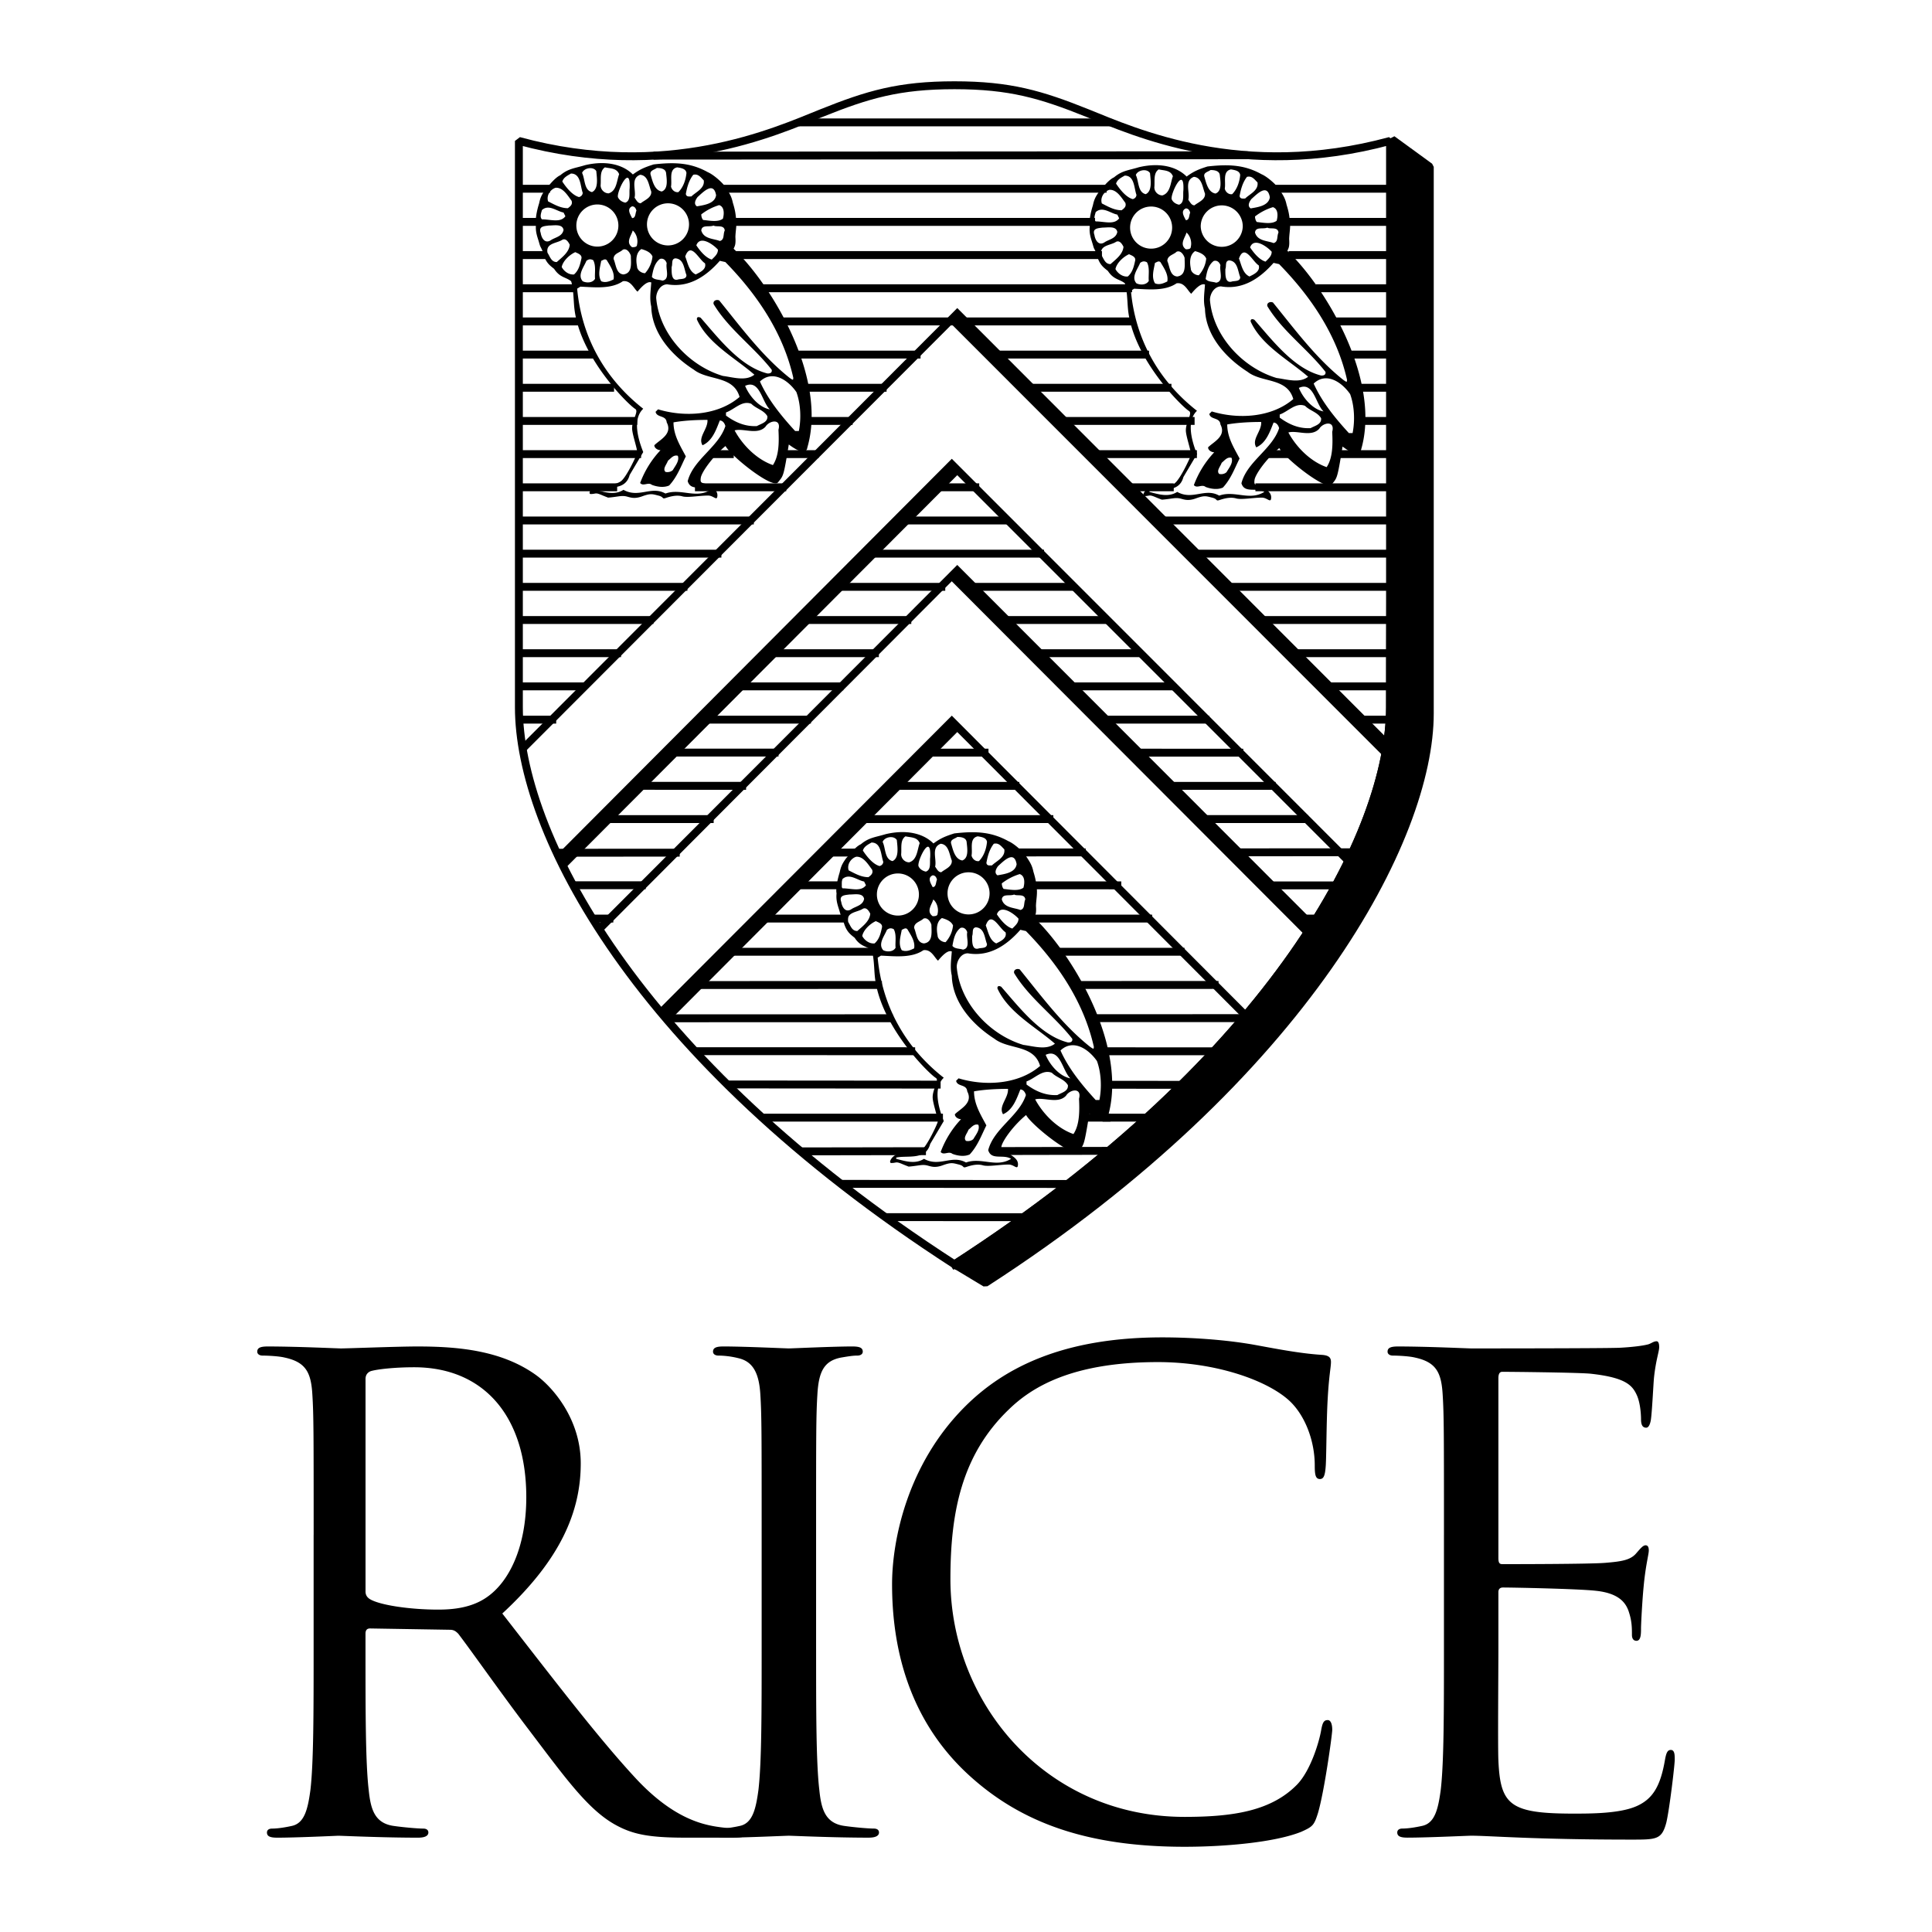
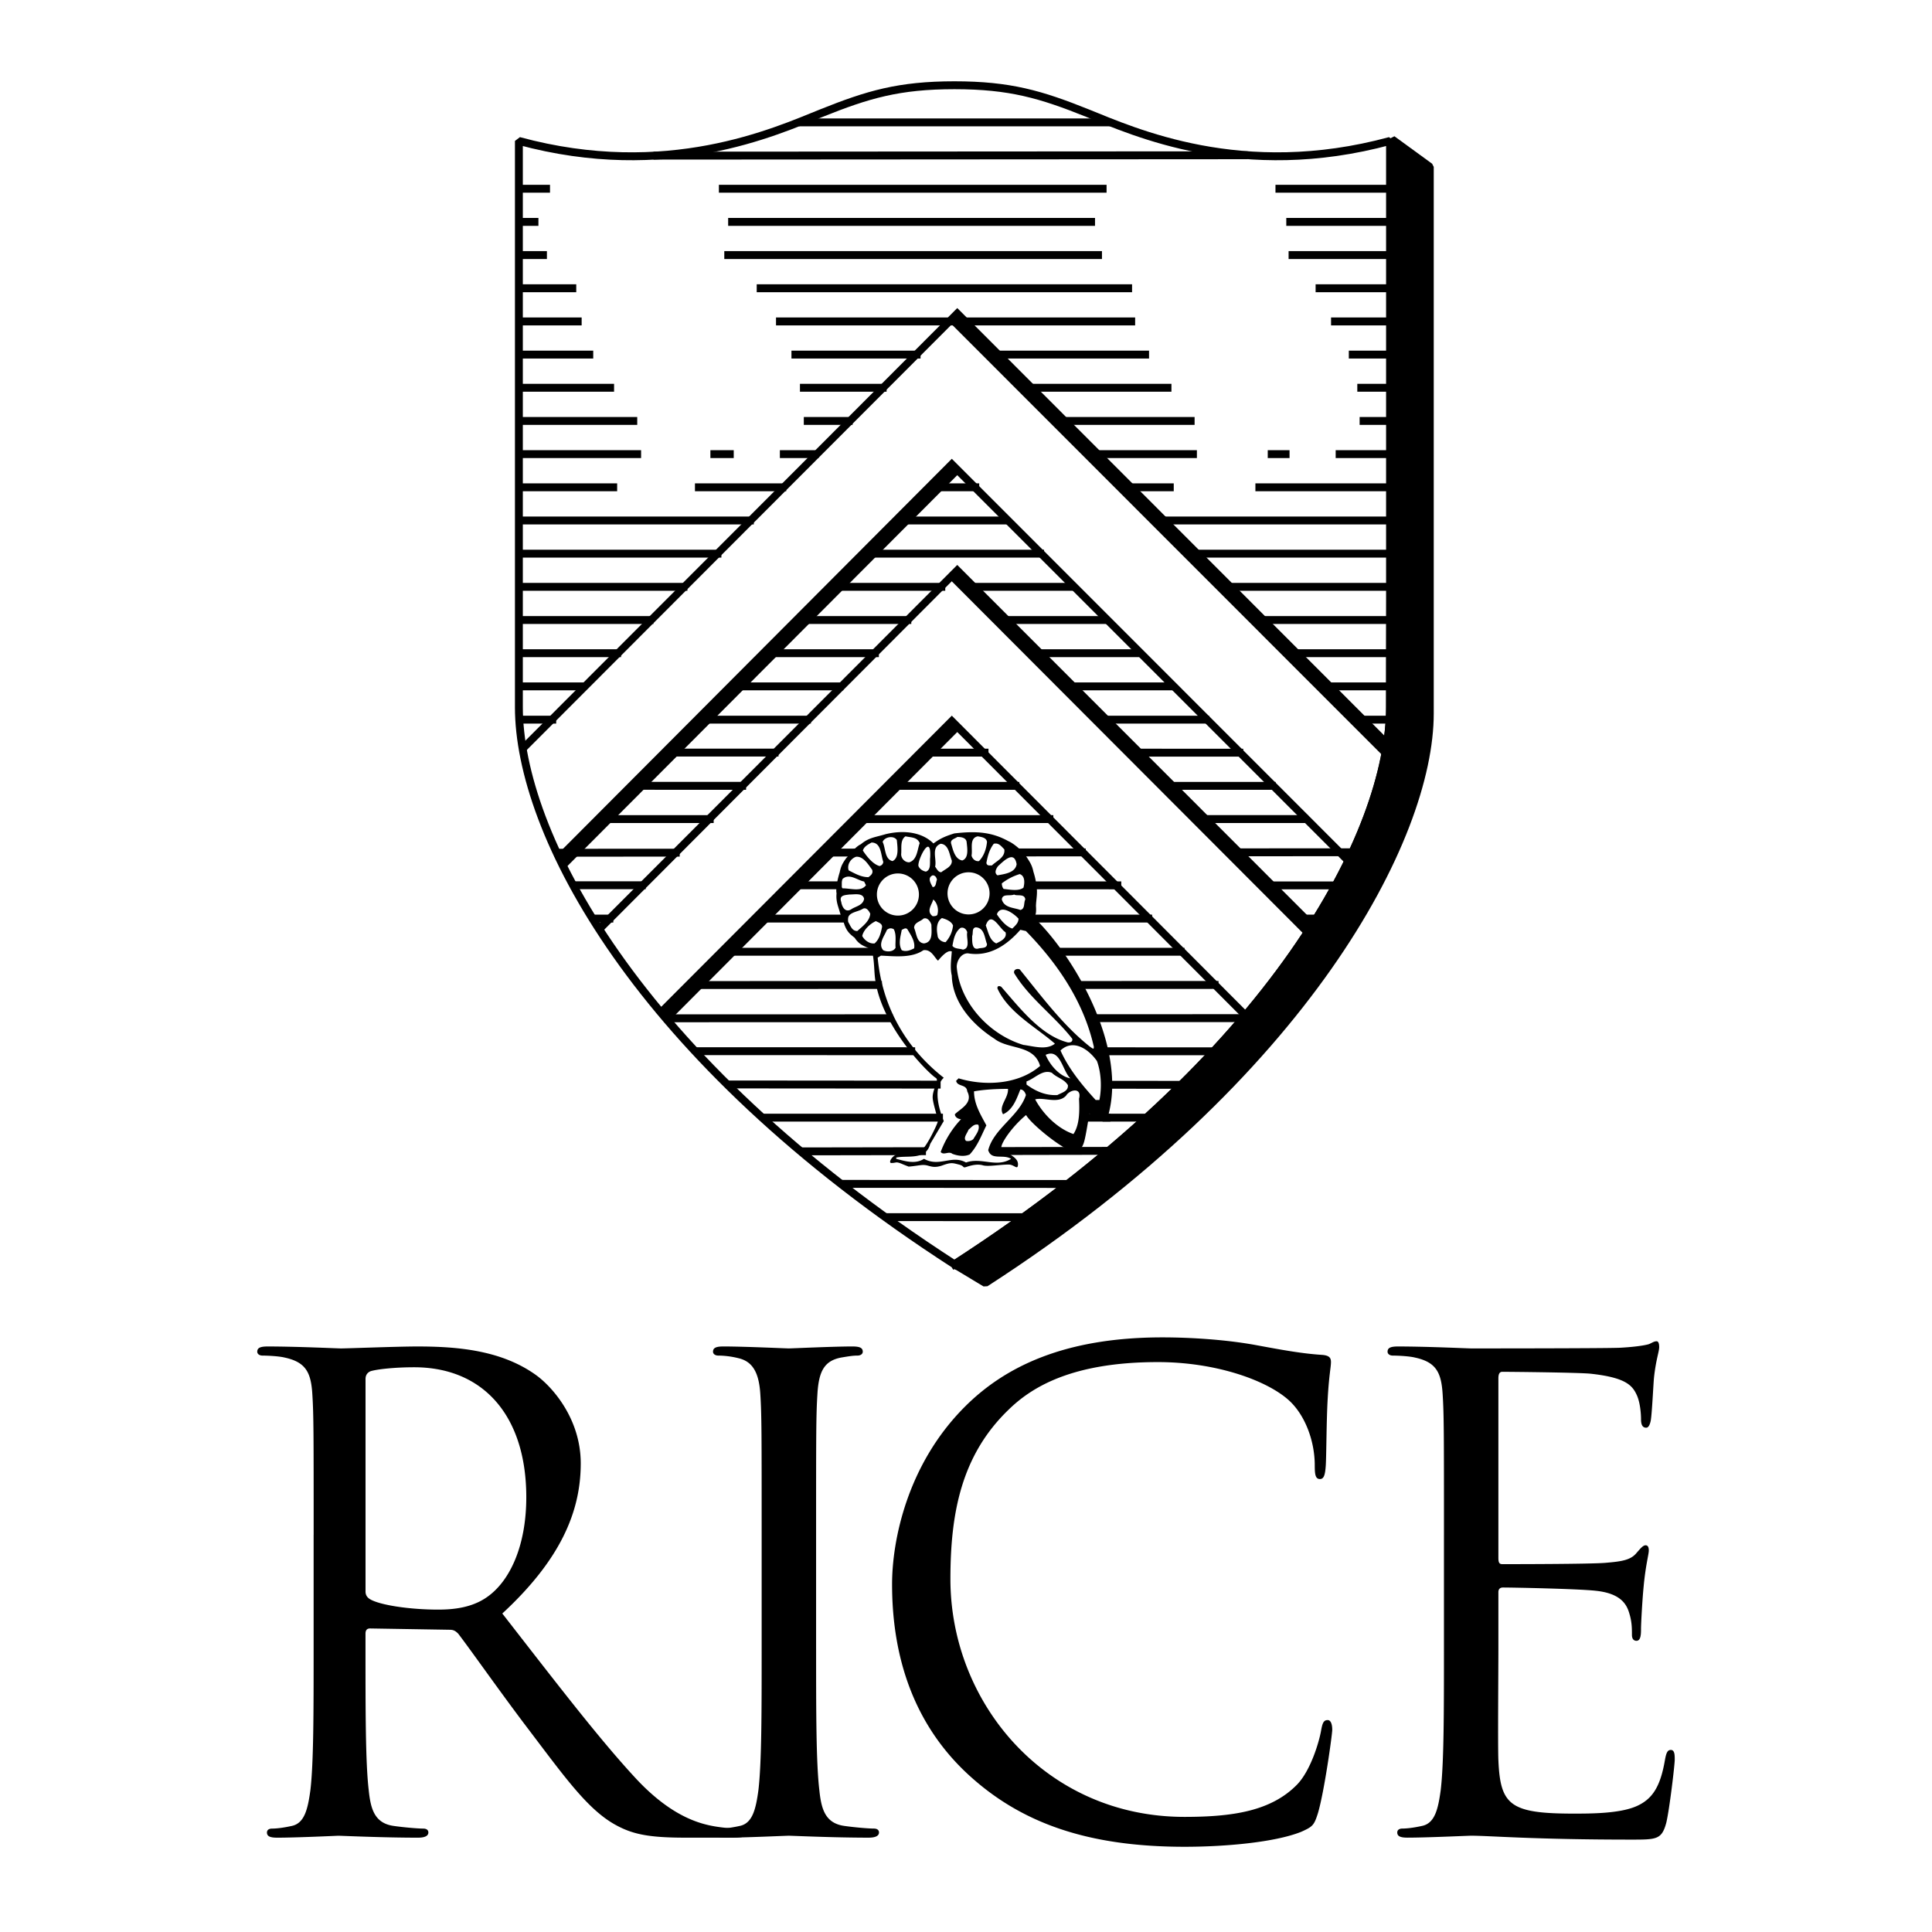
<svg xmlns="http://www.w3.org/2000/svg" width="2500" height="2500" viewBox="0 0 192.756 192.756">
-   <path fill-rule="evenodd" clip-rule="evenodd" fill="#fff" d="M0 0h192.756v192.756H0V0z" />
+   <path fill-rule="evenodd" clip-rule="evenodd" fill="#fff" d="M0 0h192.756v192.756H0z" />
  <path d="M107.623 114.826l4.336-.008m-12.115.022l7.162-.014m-1-19.868h11.783m-9.781 3.313l13.17-.002m-11.629 3.315l16.928-.006m-15.928 3.307l13.002.004m-12.615 3.34l9.072.006m-9.613 3.273h6.686M102 85.049l5.932-.003m15.865-.01l13.309-.008m-33.719 3.303l8.088.002m15.556.003l8.533.002m-32.253 3.31h11.244m15.865 0h1.078M57.353 88.32l6.678.001m15.557.004l4.004.001m-24.029 3.322h1.232m15.404 0h8.01m-11.398 3.31h14.402m-18.099 3.319l18.484-.004m-20.964 3.323l22.042-.006m-19.039 3.287l21.272.004m-18.076 3.316l20.618.016m-17.113 3.295h17.345m-13.533 3.365l11.837-.02m-12.63-79.474h12.092m7.547 0h15.25m-34.041 3.31h7.855m14.172 0h14.248m-35.891 3.31h4.082m21.102 0h13.018m9.936-19.86h11.459m-11.229 3.31h11.229m-8.534 3.31h8.533m-6.992 3.31h7.068m-5.296 3.31h5.297m-4.45 3.31h4.449m-4.218 3.31h4.219m-6.608 3.31h6.762m-14.771 3.31h14.771M127.648 18.83h12.537m-67.143 3.309h35.814m-36.2 3.31h36.893m-33.658 3.31h36.662m-34.736 3.31h35.042M72.118 18.83h37.892M52.359 71.8h2.737m15.404 0h10.012m30.191 0h9.551m15.096 0h3.732M65.593 15.528l58.497-.038M60.333 81.72h10.475m15.25-.001h18.638m15.712-.001h9.703m-45.956 36.397l24.107.012m-19.601 3.307l15.364.004M80.112 12.209h30.306M63.722 78.402l10.32.001m15.096.001l12.168.001m15.714.002h9.857" fill="none" stroke="#000" stroke-width=".788" stroke-linecap="square" stroke-linejoin="bevel" stroke-miterlimit="2.613" />
  <path d="M98.307 127.996c32.041-20.688 44.344-44.462 44.344-56.813V16.652l-3.762-2.74c0 19.452-.205 45.848-.205 56.654 0 12.35-11.418 34.889-43.457 55.577l3.08 1.853z" fill-rule="evenodd" clip-rule="evenodd" stroke="#000" stroke-width=".788" stroke-linejoin="bevel" stroke-miterlimit="2.613" />
  <path d="M51.846 22.139h1.479m-1.479 3.31h2.326m-2.326 3.31h5.253m-5.253 3.31h5.792m-5.754 3.31h6.909m-6.909 6.62h11.299m-11.299 3.31h11.684m7.702 0h1.541m-20.965 3.31h9.334m-9.334 16.549h9.72m15.558 0H87.29m16.481 0h9.551m15.405 0h11.768m-67.068 3.311h10.32m23.413 0h9.705m15.096 0h8.533m-73.537 6.605l10.32.002m15.558.003l5.391.001m15.866.003l9.551.002m-28.416 51.048c32.039-20.688 43.457-43.227 43.457-55.577V14.062c-14.787 4.014-25.57-.926-30.191-2.779-4.621-1.852-7.721-2.778-13.266-2.778s-8.645.926-13.266 2.778c-4.621 1.853-15.404 6.793-30.191 2.779v56.504c-.001 12.35 11.417 34.889 43.457 55.577M51.846 18.83h2.634m-2.596 19.859h8.988" fill="none" stroke="#000" stroke-width=".788" stroke-linecap="square" stroke-linejoin="bevel" stroke-miterlimit="2.613" />
-   <path d="M111.475 21.411c-.678-.124-1.479-.865-2.158-.247-.061.247-.246.679 0 .926.863 0 1.85.371 2.342-.309l-.184-.37zm-1.479 1.297c-.434.062-1.049.062-.803.741.062.432.369 1.112.986.741.432-.309 1.17-.371 1.295-1.05-.124-.618-.925-.432-1.478-.432zm5.606-5.806c-.555.371-.369 1.173-.432 1.791 0 .432.371.803.801.803.803-.248.803-1.235 1.049-1.915-.247-.617-.864-.555-1.418-.679zm7.209 0c-.861.185-.492 1.235-.615 1.915.061.309.369.617.738.556.494-.494.74-1.235.801-1.915-.061-.432-.555-.494-.924-.556zm-9.489.556c.309.618.184 1.729.986 1.915.678-.309.492-1.42.43-2.1-.306-.494-1.232-.309-1.416.185zm7.455-.494c-.246.185-.74.247-.615.679.184.618.369 1.543 1.109 1.667.678-.247.492-1.235.43-1.853-.06-.431-.555-.493-.924-.493zm-8.564.556c-.309.185-.738.371-.863.803.371.556.986 1.358 1.664 1.544.246-.062.369-.247.369-.433-.246-.679-.184-1.914-1.17-1.914zm6.9.124c-.984.371-.369 1.543-.555 2.285.186.247.309.556.617.556.369-.309 1.109-.556 1.047-1.173-.245-.619-.308-1.607-1.109-1.668zm5.299 0c-.432.556-.615 1.235-.738 1.915.061.309.307.247.555.247.432-.433 1.355-.803 1.232-1.606-.309-.309-.555-.68-1.049-.556zm-7.516 2.223c.123.309.43.494.738.556.555-.185.371-.926.432-1.42.123-2.594-1.293.308-1.17.864zm-6.222-.927c-.555.186-.926.803-.74 1.359.615.309 1.232.679 1.971.679.248-.185.494-.371.371-.741-.372-.494-.864-1.359-1.602-1.297zm14.17.927c-.184.247-.432.679-.061.926.678-.124 1.785-.247 1.91-1.112-.248-1.42-1.295-.308-1.849.186zm2.156.802a5.512 5.512 0 0 0-1.787.926c0 .185.062.432.186.556.617.062 1.479.247 1.973-.124.122-.431.183-1.173-.372-1.358zm-8.688.124c-.555.247-.184.803 0 1.173.371 0 .309-.494.432-.741-.06-.247-.185-.432-.432-.432zm8.133 1.915c-.43.185-1.17-.124-1.232.494.248.864 1.232.802 1.85 1.049.492-.124.309-.679.492-1.049-.061-.619-.862-.309-1.11-.494zm-8.07.494c-.123.494-.74 1.173-.062 1.667.186 0 .494 0 .494-.247.123-.495-.063-1.112-.432-1.42zm-7.025.925c-.553.371-1.662.309-1.479 1.297.248.371.371.926.926.926.553-.494 1.23-.988 1.293-1.729-.123-.246-.369-.679-.74-.494zm13.371.556c.369.556.924 1.235 1.541 1.42.307-.309.615-.556.615-.988-.432-.493-1.787-1.482-2.156-.432zm-5.485.371c-.553.37-.553 1.111-.43 1.729 0 .371.43.68.801.68.43-.494.678-1.05.738-1.667-.183-.433-.677-.619-1.109-.742zm-1.847.062c-.309.309-.924.37-.924.926.246.556.246 1.482.986 1.544.924-.123.738-1.173.738-1.853-.06-.247-.369-.803-.8-.617zm6.222.679c.246.617.369 1.482 1.049 1.791.369-.185 1.107-.494.924-1.111-.617-.371-1.418-2.224-1.973-.68zm-10.966-.432c-.555.247-1.232.864-1.355 1.481.186.371.678.803 1.232.741.492-.432.615-1.05.738-1.605.062-.37-.369-.494-.615-.617zm9.982.617c-.432.062-.248.556-.371.864 0 .494-.061 1.482.678 1.235.309-.062.801 0 .801-.432-.247-.617-.247-1.605-1.108-1.667zm-8.195.186c-.246-.124-.432-.124-.678.062-.248.617-.924 1.42-.371 2.038.371.186.986.186 1.234-.247-.062-.495.121-1.298-.185-1.853zm6.654-.124c-.555.433-.678 1.112-.801 1.791.246.309.678.247 1.047.371.801-.124.309-1.173.432-1.729-.063-.248-.309-.557-.678-.433zm-5.299.124c-.186-.186-.369 0-.555.062-.123.679-.369 1.42 0 2.038.432.186.863 0 1.232-.186.124-.68-.308-1.297-.677-1.914zm18.608 11.732c-.986-4.384-3.512-8.212-6.777-11.547l-.555-.124c-1.355 1.544-3.082 2.717-5.238 2.347-.678 0-1.107.741-1.107 1.358.307 3.644 3.326 6.793 6.654 7.781.984.123 2.279.556 3.141-.124-1.91-1.667-4.621-3.087-5.729-5.496-.039-.239.115-.316.369-.186 1.787 2.038 3.943 4.878 6.654 5.558.33.023.492-.124.432-.371-1.787-2.285-4.312-4.076-5.793-6.546-.084-.316.248-.494.555-.371 2.158 2.655 4.275 5.535 6.986 7.696.423.311.392.242.408.025zm-17.006-9.633c-1.17.803-2.818.602-4.236.54l-.322.201c.43 4.693 2.648 8.892 6.592 11.98-1.109 1.05-.492 3.088 0 4.323l-1.355 2.285c-.432 1.668-2.279 1.112-3.389 1.359v.124c.924.247 1.91.556 2.773 0 1.539.864 2.771-.432 4.189.371 1.539-.556 3.02.556 4.498-.371-.801-.494-1.973.186-2.281-.864.555-2.162 3.082-3.396 3.76-5.496-.062-.247-.246-.556-.555-.556-.369.926-.74 2.038-1.725 2.47-.494-.803.553-1.605.492-2.532-1.109 0-2.342.062-3.389.248 0 1.297.678 2.346 1.232 3.396-.494.988-.863 2.038-1.664 2.902-.555.247-1.232.124-1.725-.062-.371-.309-.863.186-1.172-.185a9.691 9.691 0 0 1 2.033-3.273c-.246 0-.615-.185-.615-.494.555-.556 1.848-1.111 1.232-2.285-.062-.741-.986-.432-1.109-1.05l.246-.247c2.65.803 5.977.617 8.133-1.235-.615-2.162-3.143-1.605-4.559-2.717-2.219-1.42-4.189-3.644-4.252-6.299-.186-.803-.061-1.528 0-2.408-.432-.186-1.062.548-1.371.918-.344-.271-.661-1.167-1.461-1.043zm13.677 10.004c.801 1.791 2.096 3.396 3.514 4.94h.369c.246-1.235.184-2.718-.246-3.891-.863-1.235-2.404-2.222-3.637-1.049zm-1.478.432c.432 1.05 1.418 2.162 2.465 2.347-.801-.741-.987-3.026-2.465-2.347zm.617 1.791c-.924-.37-1.664.556-2.527.865v.309c.924.68 1.91 1.112 3.082 1.05.43-.247 1.107-.371 1.047-.988-.369-.618-1.11-.742-1.602-1.236zm1.416 2.285c-.801.865-2.217.124-3.08.371.801 1.482 2.219 2.902 3.82 3.458.615-.927.615-2.285.555-3.521.309-1.172-.924-.926-1.295-.308zm-9.734 3.396c-.123.37-.555.803-.246 1.111.246.062.555 0 .738-.185.248-.432.678-.926.494-1.42-.432-.123-.678.247-.986.494zm4.011 3.474c-.877 0-2.041.231-2.58.077s-1.154 0-1.617.154c-.461.154-.154-.077-.77-.231s-.77-.231-1.617.077-1.232.077-1.617 0-.656 0-1.271.077-.539.039-.539.039-.309-.116-.578-.231c-.707-.304-.578-.116-1.117-.116-.385 0 .193-.965.848-.888.459.055 1.617 0 2.156-.386s1.541-2.509 1.617-2.817c.078-.31-.5-1.853-.5-2.471 0-.849.693-1.698.309-1.93-.68-.409-5.623-5.249-6.084-10.189-.066-.701-.078-1.853-.309-2.547-.52-.427-1.117-.347-1.695-1.235-.424-.347-.885-.618-1.154-1.775-.27-.617-.193-.309-.348-.849-.152-.541-.385-1.042-.307-1.814-.086-.371.037-1.235.307-2.084.117-.541.225-.834.656-1.428.277-.286.893-1.135 1.463-1.39.801-.68 1.463-.695 2.465-1.004 1.926-.463 3.697-.154 4.775.927.73-.541 1.232-.733 2.078-1.004 2.158-.247 3.729-.154 5.393.772.678.293 1.555 1.166 1.693 1.389.463.695.67.996.809 1.66.23.733.27 1.119.309 1.467.123.679-.039 1.312-.053 1.953.053.795-.062.904-.178 1.173 3.943 3.782 9.357 12.968 7.355 19.838-.078.541-.617.618-1.85-.309-.539 3.319-.539 3.088-1.078 3.782-.539.695-4.697-2.624-5.236-3.628-1.311 1.081-2.389 2.625-2.465 3.165-.078.54.055.497.693.656.615.386.998.656.963 1.158-.039.541-.386-.038-.926-.038zm-11.05-29.041c-1.158 0-2.098.94-2.098 2.101s.939 2.101 2.098 2.101 2.096-.94 2.096-2.101-.938-2.101-2.096-2.101l7.047-.116a2.1 2.1 0 0 0-2.098 2.102 2.098 2.098 0 0 0 4.194 0 2.099 2.099 0 0 0-2.096-2.102l-7.047.116zM56.226 21.205c-.678-.124-1.479-.865-2.157-.247-.062.247-.247.679 0 .926.863 0 1.848.371 2.341-.309l-.184-.37zm-1.479 1.296c-.431.062-1.047.062-.801.741.062.432.37 1.111.986.741.431-.309 1.17-.371 1.294-1.05-.123-.617-.925-.432-1.479-.432zm5.607-5.804c-.555.371-.37 1.173-.431 1.791 0 .432.37.803.801.803.801-.247.801-1.235 1.047-1.915-.246-.618-.862-.556-1.417-.679zm7.209 0c-.862.185-.493 1.235-.616 1.914.062.309.37.618.739.556.493-.494.739-1.235.801-1.914-.062-.433-.554-.495-.924-.556zm-9.489.555c.308.617.185 1.729.986 1.914.678-.309.493-1.42.431-2.099-.307-.494-1.232-.309-1.417.185zm7.456-.494c-.246.186-.739.247-.616.68.185.617.37 1.543 1.109 1.667.678-.247.493-1.235.431-1.853-.062-.432-.555-.494-.924-.494zm-8.565.556c-.308.186-.739.371-.863.803.37.556.986 1.359 1.664 1.544.247-.062.37-.247.37-.432-.246-.68-.185-1.915-1.171-1.915zm6.901.124c-.986.37-.37 1.543-.555 2.285.185.247.308.556.616.556.37-.309 1.109-.556 1.047-1.173-.245-.619-.307-1.606-1.108-1.668zm5.299 0c-.431.556-.616 1.234-.739 1.914.062.309.309.247.555.247.432-.433 1.355-.803 1.232-1.605-.309-.309-.555-.68-1.048-.556zm-7.517 2.223c.123.309.431.494.739.556.555-.185.37-.926.432-1.42.123-2.594-1.294.308-1.171.864zm-6.223-.927c-.555.185-.925.803-.74 1.359.616.309 1.232.679 1.972.679.247-.186.493-.371.37-.741-.37-.493-.862-1.359-1.602-1.297zm14.171.927c-.185.247-.432.679-.062.926.678-.124 1.787-.247 1.91-1.111-.246-1.421-1.293-.309-1.848.185zm2.157.802a5.502 5.502 0 0 0-1.787.926c0 .185.062.433.185.556.616.062 1.479.247 1.972-.124.123-.431.184-1.173-.37-1.358zm-8.688.124c-.554.247-.185.803 0 1.173.37 0 .308-.494.432-.741-.062-.247-.185-.432-.432-.432zm8.133 1.914c-.431.185-1.17-.124-1.232.494.247.864 1.232.803 1.849 1.049.493-.123.308-.679.493-1.049-.062-.618-.863-.308-1.11-.494zm-8.072.495c-.123.494-.739 1.173-.062 1.667.185 0 .493 0 .493-.247.124-.494-.06-1.112-.431-1.42zm-7.023.926c-.554.371-1.664.309-1.479 1.297.247.371.37.926.924.926.554-.494 1.232-.988 1.294-1.729-.123-.248-.37-.68-.739-.494zm13.37.556c.37.556.924 1.235 1.54 1.42.309-.309.616-.556.616-.988-.431-.494-1.786-1.482-2.156-.432zm-5.484.37c-.554.371-.554 1.111-.431 1.729 0 .371.431.68.801.68a2.93 2.93 0 0 0 .74-1.667c-.185-.433-.679-.619-1.11-.742zm-1.848.062c-.309.309-.925.37-.925.926.247.556.247 1.482.986 1.544.924-.124.739-1.173.739-1.853-.061-.247-.369-.802-.8-.617zm6.223.679c.247.617.37 1.481 1.048 1.791.37-.185 1.109-.494.924-1.112-.616-.37-1.418-2.223-1.972-.679zm-10.968-.432c-.554.247-1.232.865-1.355 1.482.185.37.678.802 1.232.741.493-.432.616-1.05.739-1.606.062-.37-.369-.494-.616-.617zm9.982.617c-.432.062-.247.556-.37.865 0 .494-.062 1.482.678 1.235.308-.062.801 0 .801-.433-.246-.617-.246-1.605-1.109-1.667zm-8.194.185c-.247-.124-.432-.124-.678.062-.247.618-.924 1.42-.37 2.038.37.185.985.185 1.232-.247-.061-.494.123-1.297-.184-1.853zm6.654-.123c-.554.432-.678 1.112-.801 1.791.247.309.678.247 1.047.371.801-.124.308-1.173.432-1.729-.062-.248-.308-.557-.678-.433zm-5.299.123c-.185-.186-.37 0-.555.062-.123.679-.37 1.42 0 2.038.431.185.863 0 1.232-.185.124-.679-.307-1.297-.677-1.915zm18.608 11.733c-.986-4.384-3.513-8.213-6.778-11.547l-.555-.124c-1.355 1.543-3.081 2.717-5.237 2.346-.678 0-1.109.741-1.109 1.359.308 3.643 3.328 6.793 6.655 7.781.986.123 2.279.556 3.142-.124-1.91-1.667-4.621-3.087-5.73-5.496-.039-.239.115-.316.37-.186 1.787 2.038 3.943 4.878 6.654 5.558.331.023.493-.124.432-.371-1.787-2.285-4.313-4.076-5.792-6.546-.085-.316.247-.494.555-.371 2.157 2.656 4.274 5.535 6.985 7.696.423.312.392.242.408.025zm-17.006-9.633c-1.171.803-2.819.602-4.236.54l-.323.201c.431 4.693 2.649 8.892 6.593 11.98-1.109 1.049-.493 3.087 0 4.323l-1.355 2.285c-.432 1.667-2.28 1.112-3.389 1.358v.124c.924.247 1.91.555 2.773 0 1.541.864 2.772-.433 4.189.37 1.541-.556 3.02.556 4.498-.37-.801-.494-1.972.185-2.28-.865.554-2.162 3.081-3.396 3.759-5.496-.062-.247-.247-.556-.555-.556-.37.926-.739 2.038-1.725 2.47-.493-.803.554-1.605.493-2.532-1.109 0-2.341.062-3.389.247 0 1.297.678 2.347 1.232 3.396-.493.988-.862 2.038-1.663 2.902-.555.247-1.232.124-1.726-.062-.37-.309-.862.185-1.17-.186a9.676 9.676 0 0 1 2.033-3.273c-.247 0-.616-.185-.616-.494.554-.556 1.848-1.111 1.232-2.285-.062-.741-.986-.432-1.109-1.05l.247-.247c2.649.803 5.977.617 8.133-1.235-.616-2.161-3.142-1.605-4.559-2.717-2.218-1.42-4.19-3.643-4.251-6.298-.185-.803-.062-1.529 0-2.409-.431-.185-1.063.548-1.371.919-.349-.268-.664-1.163-1.465-1.04zm13.678 10.004c.801 1.791 2.095 3.396 3.512 4.94h.369c.247-1.235.186-2.717-.246-3.891-.862-1.234-2.402-2.222-3.635-1.049zm-1.479.433c.432 1.05 1.417 2.161 2.465 2.347-.801-.742-.986-3.027-2.465-2.347zm.617 1.79c-.924-.371-1.664.556-2.526.865v.309c.924.679 1.91 1.111 3.081 1.05.431-.247 1.109-.371 1.047-.988-.37-.618-1.109-.742-1.602-1.236zm1.417 2.285c-.801.865-2.218.124-3.081.371.801 1.481 2.218 2.902 3.82 3.458.616-.926.616-2.285.554-3.521.309-1.172-.923-.925-1.293-.308zm-9.735 3.396c-.124.371-.555.803-.247 1.112.247.062.555 0 .74-.186.247-.432.677-.926.493-1.42-.432-.123-.678.247-.986.494zm4.012 3.474c-.878 0-2.041.231-2.58.077s-1.155 0-1.617.154c-.462.155-.154-.077-.771-.231-.616-.154-.77-.231-1.617.077-.847.309-1.232.077-1.618 0-.385-.077-.655 0-1.271.077-.617.077-.54.039-.54.039s-.308-.116-.577-.231c-.708-.304-.578-.116-1.117-.116-.385 0 .193-.965.847-.888.459.055 1.617 0 2.157-.386.539-.386 1.541-2.509 1.617-2.818.077-.309-.5-1.853-.5-2.47 0-.849.693-1.698.308-1.93-.68-.409-5.622-5.249-6.084-10.189-.066-.701-.077-1.853-.308-2.547-.52-.427-1.117-.347-1.695-1.235-.424-.347-.886-.618-1.155-1.776-.27-.617-.193-.309-.347-.849-.154-.541-.385-1.042-.308-1.814-.084-.371.039-1.235.308-2.084.116-.541.224-.833.655-1.429.277-.285.894-1.134 1.463-1.389.801-.679 1.463-.695 2.464-1.003 1.926-.463 3.697-.154 4.775.926.731-.541 1.232-.733 2.08-1.004 2.157-.247 3.728-.154 5.391.772.678.293 1.556 1.166 1.694 1.389.462.695.67.996.809 1.66.231.733.27 1.119.308 1.466.123.68-.038 1.312-.053 1.953.053.795-.062.903-.178 1.173 3.943 3.782 9.358 12.968 7.355 19.838-.077.54-.616.617-1.849-.309-.539 3.319-.539 3.088-1.078 3.782-.539.695-4.698-2.624-5.237-3.628-1.309 1.081-2.388 2.625-2.465 3.165-.077.54.055.497.693.656.616.386.998.656.963 1.158-.036.543-.383-.036-.922-.036zM59.599 20.4a2.1 2.1 0 0 0-2.097 2.101c0 1.161.938 2.102 2.097 2.102s2.097-.94 2.097-2.102a2.1 2.1 0 0 0-2.097-2.101l7.047-.116a2.1 2.1 0 0 0-2.097 2.101 2.1 2.1 0 0 0 2.097 2.102 2.1 2.1 0 0 0 2.097-2.102 2.1 2.1 0 0 0-2.097-2.101l-7.047.116z" fill-rule="evenodd" clip-rule="evenodd" />
  <path d="M78.202 45.309h3.081m27.881 0h9.857m7.856 0h1.387m-35.274 3.31h4.313m14.941 0h4.467m-64.865 3.31h22.967m15.25 0h10.166m15.095 0h25.092m-88.57 3.31h19.732m15.096 0h17.098m15.095 0h21.549m-88.57 3.31h16.343m15.25 0h10.475m3.389 0h9.551m15.248 0h18.314m-88.57 3.309h12.955m15.404 0h10.32m10.166 0h9.551m15.248 0h15.004" fill="none" stroke="#000" stroke-width=".788" stroke-linecap="square" stroke-linejoin="bevel" stroke-miterlimit="2.613" />
  <path d="M86.212 87.949c-.678-.123-1.479-.864-2.157-.247-.062.247-.246.679 0 .926.863 0 1.849.37 2.342-.309l-.185-.37zm-1.479 1.297c-.432.062-1.048.062-.801.741.062.432.369 1.112.986.741.431-.309 1.17-.371 1.294-1.05-.124-.617-.924-.432-1.479-.432zm5.607-5.805c-.554.371-.37 1.173-.431 1.791 0 .433.37.803.801.803.801-.247.801-1.235 1.047-1.915-.246-.617-.862-.555-1.417-.679zm7.209 0c-.863.186-.492 1.235-.617 1.915.062.309.371.618.74.556.492-.494.74-1.235.801-1.914-.061-.433-.555-.495-.924-.557zm-9.489.556c.308.617.185 1.729.986 1.914.678-.309.493-1.42.431-2.1-.308-.494-1.232-.308-1.417.186zm7.455-.494c-.246.185-.739.247-.616.679.185.618.37 1.544 1.109 1.667.678-.247.493-1.235.432-1.852-.062-.432-.555-.494-.925-.494zm-8.564.556c-.308.185-.739.371-.863.803.37.556.986 1.358 1.664 1.544.247-.062.37-.247.37-.432-.247-.681-.185-1.915-1.171-1.915zm6.901.123c-.986.37-.37 1.544-.555 2.285.185.247.308.555.616.555.37-.309 1.109-.555 1.047-1.173-.246-.617-.307-1.605-1.108-1.667zm5.298 0c-.432.556-.615 1.235-.738 1.914.061.309.307.247.555.247.43-.432 1.355-.803 1.232-1.605-.308-.309-.554-.679-1.049-.556zm-7.516 2.223c.123.309.431.494.74.556.554-.186.369-.927.431-1.421.123-2.593-1.294.309-1.171.865zm-6.223-.926c-.554.186-.924.803-.739 1.358.616.309 1.232.679 1.972.679.247-.185.493-.371.37-.741-.371-.493-.864-1.358-1.603-1.296zm14.171.926c-.186.247-.432.679-.061.926.678-.124 1.785-.247 1.908-1.112-.245-1.419-1.292-.308-1.847.186zm2.156.803a5.532 5.532 0 0 0-1.787.926c0 .185.062.432.186.556.615.062 1.479.247 1.971-.124.124-.432.185-1.172-.37-1.358zm-8.687.124c-.555.247-.185.803 0 1.173.369 0 .308-.494.431-.741-.062-.247-.185-.432-.431-.432zm8.133 1.914c-.432.186-1.17-.123-1.232.494.248.865 1.232.803 1.85 1.05.492-.123.307-.679.492-1.05-.062-.617-.864-.309-1.11-.494zm-8.071.494c-.123.494-.739 1.173-.062 1.667.185 0 .492 0 .492-.247.124-.493-.061-1.112-.43-1.42zm-7.025.927c-.555.37-1.664.309-1.479 1.297.247.37.369.926.924.926.555-.495 1.232-.988 1.294-1.729-.122-.248-.369-.68-.739-.494zm13.371.555c.369.556.924 1.235 1.541 1.42.307-.309.615-.556.615-.988-.431-.494-1.787-1.482-2.156-.432zm-5.484.371c-.555.371-.555 1.111-.432 1.729 0 .37.432.679.801.679.431-.494.678-1.05.74-1.667-.185-.433-.677-.618-1.109-.741zm-1.848.061c-.308.309-.924.371-.924.926.246.556.246 1.482.986 1.544.924-.124.739-1.174.739-1.853-.062-.246-.37-.802-.801-.617zm6.223.679c.246.617.369 1.482 1.047 1.791.371-.186 1.109-.494.926-1.112-.618-.37-1.419-2.222-1.973-.679zm-10.968-.432c-.555.247-1.232.865-1.355 1.482.185.371.678.803 1.232.741.493-.433.616-1.05.739-1.606.062-.37-.369-.493-.616-.617zm9.981.618c-.431.062-.246.556-.369.865 0 .494-.062 1.482.677 1.235.309-.062.801 0 .801-.433-.245-.618-.245-1.605-1.109-1.667zm-8.194.185c-.247-.123-.432-.123-.678.062-.247.617-.925 1.42-.37 2.037.37.186.986.186 1.232-.247-.061-.494.124-1.296-.184-1.852zm6.655-.123c-.555.432-.678 1.111-.801 1.791.247.309.678.247 1.047.37.801-.123.308-1.173.432-1.729-.062-.247-.309-.556-.678-.432zm-5.299.123c-.185-.185-.37 0-.555.062-.123.679-.37 1.42 0 2.037.431.186.863 0 1.232-.185.124-.679-.307-1.296-.677-1.914zm18.608 11.734c-.986-4.385-3.512-8.213-6.777-11.548l-.555-.124c-1.355 1.543-3.082 2.717-5.238 2.346-.678 0-1.109.741-1.109 1.358.308 3.643 3.327 6.793 6.653 7.781.986.123 2.281.555 3.143-.123-1.91-1.668-4.621-3.088-5.729-5.496-.039-.238.113-.316.369-.186 1.787 2.037 3.943 4.879 6.654 5.559.33.023.492-.125.432-.371-1.787-2.285-4.314-4.076-5.793-6.547-.084-.314.246-.494.555-.371 2.156 2.656 4.275 5.537 6.986 7.697.424.31.393.241.409.025zm-17.006-9.635c-1.171.803-2.819.603-4.236.541l-.324.201c.432 4.694 2.65 8.893 6.593 11.981-1.108 1.049-.492 3.088 0 4.322l-1.355 2.285c-.431 1.666-2.279 1.111-3.389 1.357v.125c.924.246 1.91.555 2.773 0 1.541.863 2.772-.434 4.189.369 1.54-.555 3.019.557 4.497-.369-.801-.494-1.971.184-2.279-.865.555-2.162 3.082-3.396 3.76-5.496-.062-.248-.248-.557-.555-.557-.371.928-.74 2.039-1.727 2.471-.492-.803.555-1.605.494-2.531-1.109 0-2.342.061-3.389.246 0 1.297.678 2.348 1.232 3.396-.494.988-.863 2.039-1.665 2.902-.554.248-1.232.125-1.725-.061-.37-.309-.863.186-1.17-.186a9.666 9.666 0 0 1 2.033-3.273c-.247 0-.616-.186-.616-.494.555-.555 1.848-1.111 1.232-2.285-.062-.74-.986-.432-1.109-1.049l.247-.248c2.648.803 5.977.617 8.133-1.234-.615-2.162-3.143-1.605-4.559-2.717-2.218-1.422-4.19-3.645-4.252-6.299-.185-.803-.062-1.529 0-2.409-.431-.186-1.062.548-1.371.919-.346-.27-.661-1.165-1.462-1.042zm13.678 10.004c.801 1.791 2.096 3.396 3.512 4.941h.371c.246-1.234.184-2.717-.246-3.891-.864-1.234-2.405-2.222-3.637-1.05zm-1.479.433c.432 1.049 1.418 2.16 2.465 2.346-.801-.74-.986-3.025-2.465-2.346zm.617 1.791c-.926-.371-1.664.555-2.527.863v.309c.924.68 1.91 1.113 3.08 1.051.432-.248 1.109-.371 1.049-.988-.369-.618-1.109-.741-1.602-1.235zm1.416 2.285c-.801.863-2.219.123-3.08.369.801 1.482 2.217 2.902 3.82 3.459.615-.926.615-2.285.555-3.52.307-1.173-.925-.927-1.295-.308zm-9.734 3.397c-.123.369-.555.803-.247 1.111.247.061.554 0 .739-.186.246-.434.678-.926.492-1.42-.429-.124-.677.247-.984.495zm4.012 3.473c-.879 0-2.041.232-2.58.076-.539-.154-1.155 0-1.617.156-.462.154-.154-.078-.771-.232s-.77-.232-1.617.076c-.847.311-1.232.078-1.617 0-.385-.076-.655 0-1.271.078s-.539.039-.539.039-.308-.117-.577-.23c-.708-.305-.578-.117-1.117-.117-.385 0 .193-.965.848-.887.458.053 1.617 0 2.156-.387s1.54-2.51 1.617-2.818-.5-1.852-.5-2.471c0-.848.693-1.697.308-1.93-.68-.408-5.622-5.248-6.084-10.188-.066-.701-.077-1.854-.308-2.548-.519-.426-1.117-.347-1.694-1.235-.424-.347-.886-.618-1.155-1.775-.27-.617-.192-.309-.347-.849-.154-.54-.385-1.042-.308-1.813-.084-.371.039-1.235.308-2.084.116-.541.224-.834.655-1.429.277-.285.894-1.134 1.463-1.389.801-.679 1.463-.695 2.465-1.003 1.925-.463 3.697-.154 4.775.926.731-.54 1.232-.732 2.08-1.003 2.156-.247 3.728-.154 5.392.771.678.293 1.555 1.166 1.693 1.39.463.695.67.996.809 1.66.23.733.27 1.119.309 1.466.123.679-.039 1.312-.055 1.953.055.795-.061.903-.178 1.174 3.943 3.782 9.359 12.967 7.355 19.838-.076.539-.615.617-1.848-.309-.539 3.318-.539 3.086-1.078 3.781s-4.697-2.625-5.236-3.627c-1.311 1.08-2.389 2.623-2.465 3.164-.078.541.053.496.693.656.615.387.998.656.961 1.158-.039.542-.386-.038-.925-.038zM89.585 87.145c-1.158 0-2.097.94-2.097 2.101s.938 2.102 2.097 2.102c1.158 0 2.096-.94 2.096-2.102a2.098 2.098 0 0 0-2.096-2.101l7.047-.116c-1.158 0-2.097.941-2.097 2.102s.939 2.102 2.097 2.102c1.157 0 2.097-.941 2.097-2.102s-.939-2.102-2.097-2.102l-7.047.116z" fill-rule="evenodd" clip-rule="evenodd" />
  <path d="M55.697 85.078l1.248-.001m0 0l10.475-.006m15.403-.01l2.156-.001m23.568 26.448h1.078m0 0h.77M69.73 48.619h8.318m-26.202 19.86h6.177" fill="none" stroke="#000" stroke-width=".788" stroke-linecap="square" stroke-linejoin="bevel" stroke-miterlimit="2.613" />
  <path d="M134.551 86.461L95.506 47.409 56.539 86.48c-2.322-4.644-3.668-8.881-4.196-12.508l43.164-43.237 43.22 43.267c-.528 3.602-1.883 7.854-4.176 12.459zm.357-.728c1.721-3.578 2.854-6.933 3.48-9.916l-43.432-43.45-42.46 42.521c.539 3.025 1.629 6.428 3.348 10.125l39.119-39.24 39.945 39.96z" fill-rule="evenodd" clip-rule="evenodd" />
  <path d="M124.178 101.764L95.506 73.036l-28.615 28.707c-2.811-3.291-5.171-6.495-7.126-9.585l35.741-35.794 35.812 35.842c-1.953 3.084-4.336 6.271-7.14 9.558zM94.963 71.401l29.687 29.753c2.189-2.6 4.156-5.113 5.809-7.589l-35.502-35.57-34.736 34.822a82.849 82.849 0 0 0 5.671 7.71l29.071-29.126zM31.293 153.137c0-10.113 0-11.928-.129-14.002-.129-2.203-.647-3.24-2.781-3.695-.518-.129-1.617-.193-2.199-.193-.259 0-.518-.131-.518-.389 0-.391.324-.52 1.035-.52 2.911 0 6.985.195 7.309.195.711 0 5.627-.195 7.632-.195 4.075 0 8.408.389 11.836 2.852 1.617 1.168 4.463 4.344 4.463 8.816 0 4.797-2.005 9.594-7.826 14.975 5.303 6.807 9.701 12.576 13.453 16.594 3.493 3.695 6.274 4.41 7.891 4.668 1.229.195 2.134.195 2.522.195.323 0 .582.195.582.389 0 .389-.388.518-1.553.518h-4.592c-3.622 0-5.239-.322-6.921-1.23-2.781-1.492-5.045-4.668-8.731-9.529-2.717-3.566-5.756-7.908-7.05-9.594-.259-.26-.453-.389-.841-.389l-7.956-.131c-.324 0-.453.195-.453.52v1.555c0 6.225 0 11.346.323 14.068.194 1.879.582 3.305 2.522 3.564.905.129 2.329.26 2.911.26.388 0 .517.195.517.389 0 .324-.323.518-1.035.518-3.558 0-7.632-.193-7.956-.193-.064 0-4.139.193-6.08.193-.711 0-1.034-.129-1.034-.518 0-.193.129-.389.517-.389.583 0 1.358-.131 1.94-.26 1.293-.26 1.617-1.686 1.876-3.564.323-2.723.323-7.844.323-14.068v-11.41h.003zm5.175 5.64c0 .324.129.582.453.777.97.584 3.945 1.037 6.791 1.037 1.552 0 3.363-.195 4.851-1.232 2.264-1.555 3.945-5.057 3.945-9.982 0-8.104-4.269-12.965-11.189-12.965-1.94 0-3.687.195-4.333.389-.323.131-.517.389-.517.779v21.197h-.001z" fill-rule="evenodd" clip-rule="evenodd" />
  <path d="M81.423 164.545c0 6.225 0 11.346.324 14.068.194 1.879.582 3.305 2.522 3.564.906.129 2.329.26 2.911.26.388 0 .518.195.518.389 0 .324-.324.518-1.036.518-3.557 0-7.632-.193-7.956-.193-.323 0-4.397.193-6.338.193-.711 0-1.035-.129-1.035-.518 0-.193.129-.389.518-.389.582 0 1.358-.131 1.94-.26 1.293-.26 1.617-1.686 1.875-3.564.324-2.723.324-7.844.324-14.068v-11.408c0-10.113 0-11.928-.13-14.002-.129-2.203-.776-3.307-2.199-3.631a8.532 8.532 0 0 0-2.005-.258c-.258 0-.518-.131-.518-.389 0-.391.324-.52 1.035-.52 2.135 0 6.209.195 6.532.195.324 0 4.398-.195 6.339-.195.711 0 1.035.129 1.035.52 0 .258-.259.389-.518.389-.453 0-.841.064-1.617.193-1.746.324-2.264 1.426-2.393 3.695-.129 2.074-.129 3.889-.129 14.002v11.409h.001zM96.828 177.252c-6.273-5.641-7.826-13.029-7.826-19.189 0-4.342 1.488-11.926 7.244-17.695 3.881-3.891 9.766-6.938 19.727-6.938 2.588 0 6.209.195 9.379.779 2.457.453 4.527.842 6.598.971.711.066.84.324.84.715 0 .518-.193 1.295-.324 3.629-.129 2.139-.129 5.705-.193 6.678s-.193 1.361-.582 1.361c-.453 0-.518-.455-.518-1.361 0-2.529-1.035-5.186-2.717-6.613-2.264-1.943-7.244-3.693-12.936-3.693-8.602 0-12.611 2.527-14.875 4.732-4.722 4.537-5.822 10.307-5.822 16.918 0 12.381 9.507 23.725 23.349 23.725 4.852 0 8.668-.582 11.254-3.24 1.359-1.426 2.199-4.279 2.393-5.445.131-.713.26-.973.646-.973.324 0 .453.453.453.973 0 .453-.775 6.094-1.422 8.297-.389 1.232-.518 1.361-1.682 1.881-2.588 1.037-7.504 1.49-11.643 1.49-9.7-.002-16.233-2.4-21.343-7.002zM144.064 153.137c0-10.113 0-11.928-.129-14.002-.131-2.203-.648-3.24-2.781-3.695-.518-.129-1.617-.193-2.199-.193-.26 0-.518-.131-.518-.389 0-.391.322-.52 1.035-.52 2.91 0 6.984.195 7.309.195.451 0 13.322 0 14.811-.066 1.229-.064 2.264-.193 2.781-.324.324-.064.582-.324.906-.324.193 0 .258.26.258.584 0 .455-.322 1.232-.518 3.047-.064.648-.193 3.5-.322 4.279-.066.324-.195.713-.453.713-.389 0-.518-.324-.518-.844 0-.453-.064-1.555-.389-2.334-.453-1.037-1.1-1.814-4.592-2.203-1.1-.129-8.15-.195-8.861-.195-.258 0-.389.195-.389.648v17.893c0 .453.064.648.389.648.842 0 8.797 0 10.285-.131 1.551-.129 2.457-.258 3.039-.906.453-.52.711-.844.971-.844.193 0 .322.129.322.52 0 .389-.322 1.49-.518 3.629-.129 1.297-.258 3.695-.258 4.148 0 .52 0 1.232-.453 1.232-.322 0-.453-.26-.453-.584 0-.648 0-1.297-.258-2.139-.26-.908-.842-2.01-3.363-2.27-1.746-.193-8.15-.324-9.25-.324-.322 0-.453.195-.453.455v5.703c0 2.205-.064 9.725 0 11.086.195 4.473 1.164 5.314 7.504 5.314 1.682 0 4.527 0 6.209-.713s2.457-2.01 2.91-4.666c.129-.713.26-.973.582-.973.389 0 .389.518.389.973 0 .518-.518 4.926-.842 6.287-.453 1.686-.969 1.686-3.492 1.686-9.766 0-14.1-.389-15.975-.389-.324 0-4.398.193-6.34.193-.711 0-1.035-.129-1.035-.518 0-.193.131-.389.518-.389.582 0 1.359-.131 1.941-.26 1.293-.26 1.617-1.686 1.875-3.564.324-2.723.324-7.844.324-14.068v-11.406h.001z" fill-rule="evenodd" clip-rule="evenodd" />
</svg>